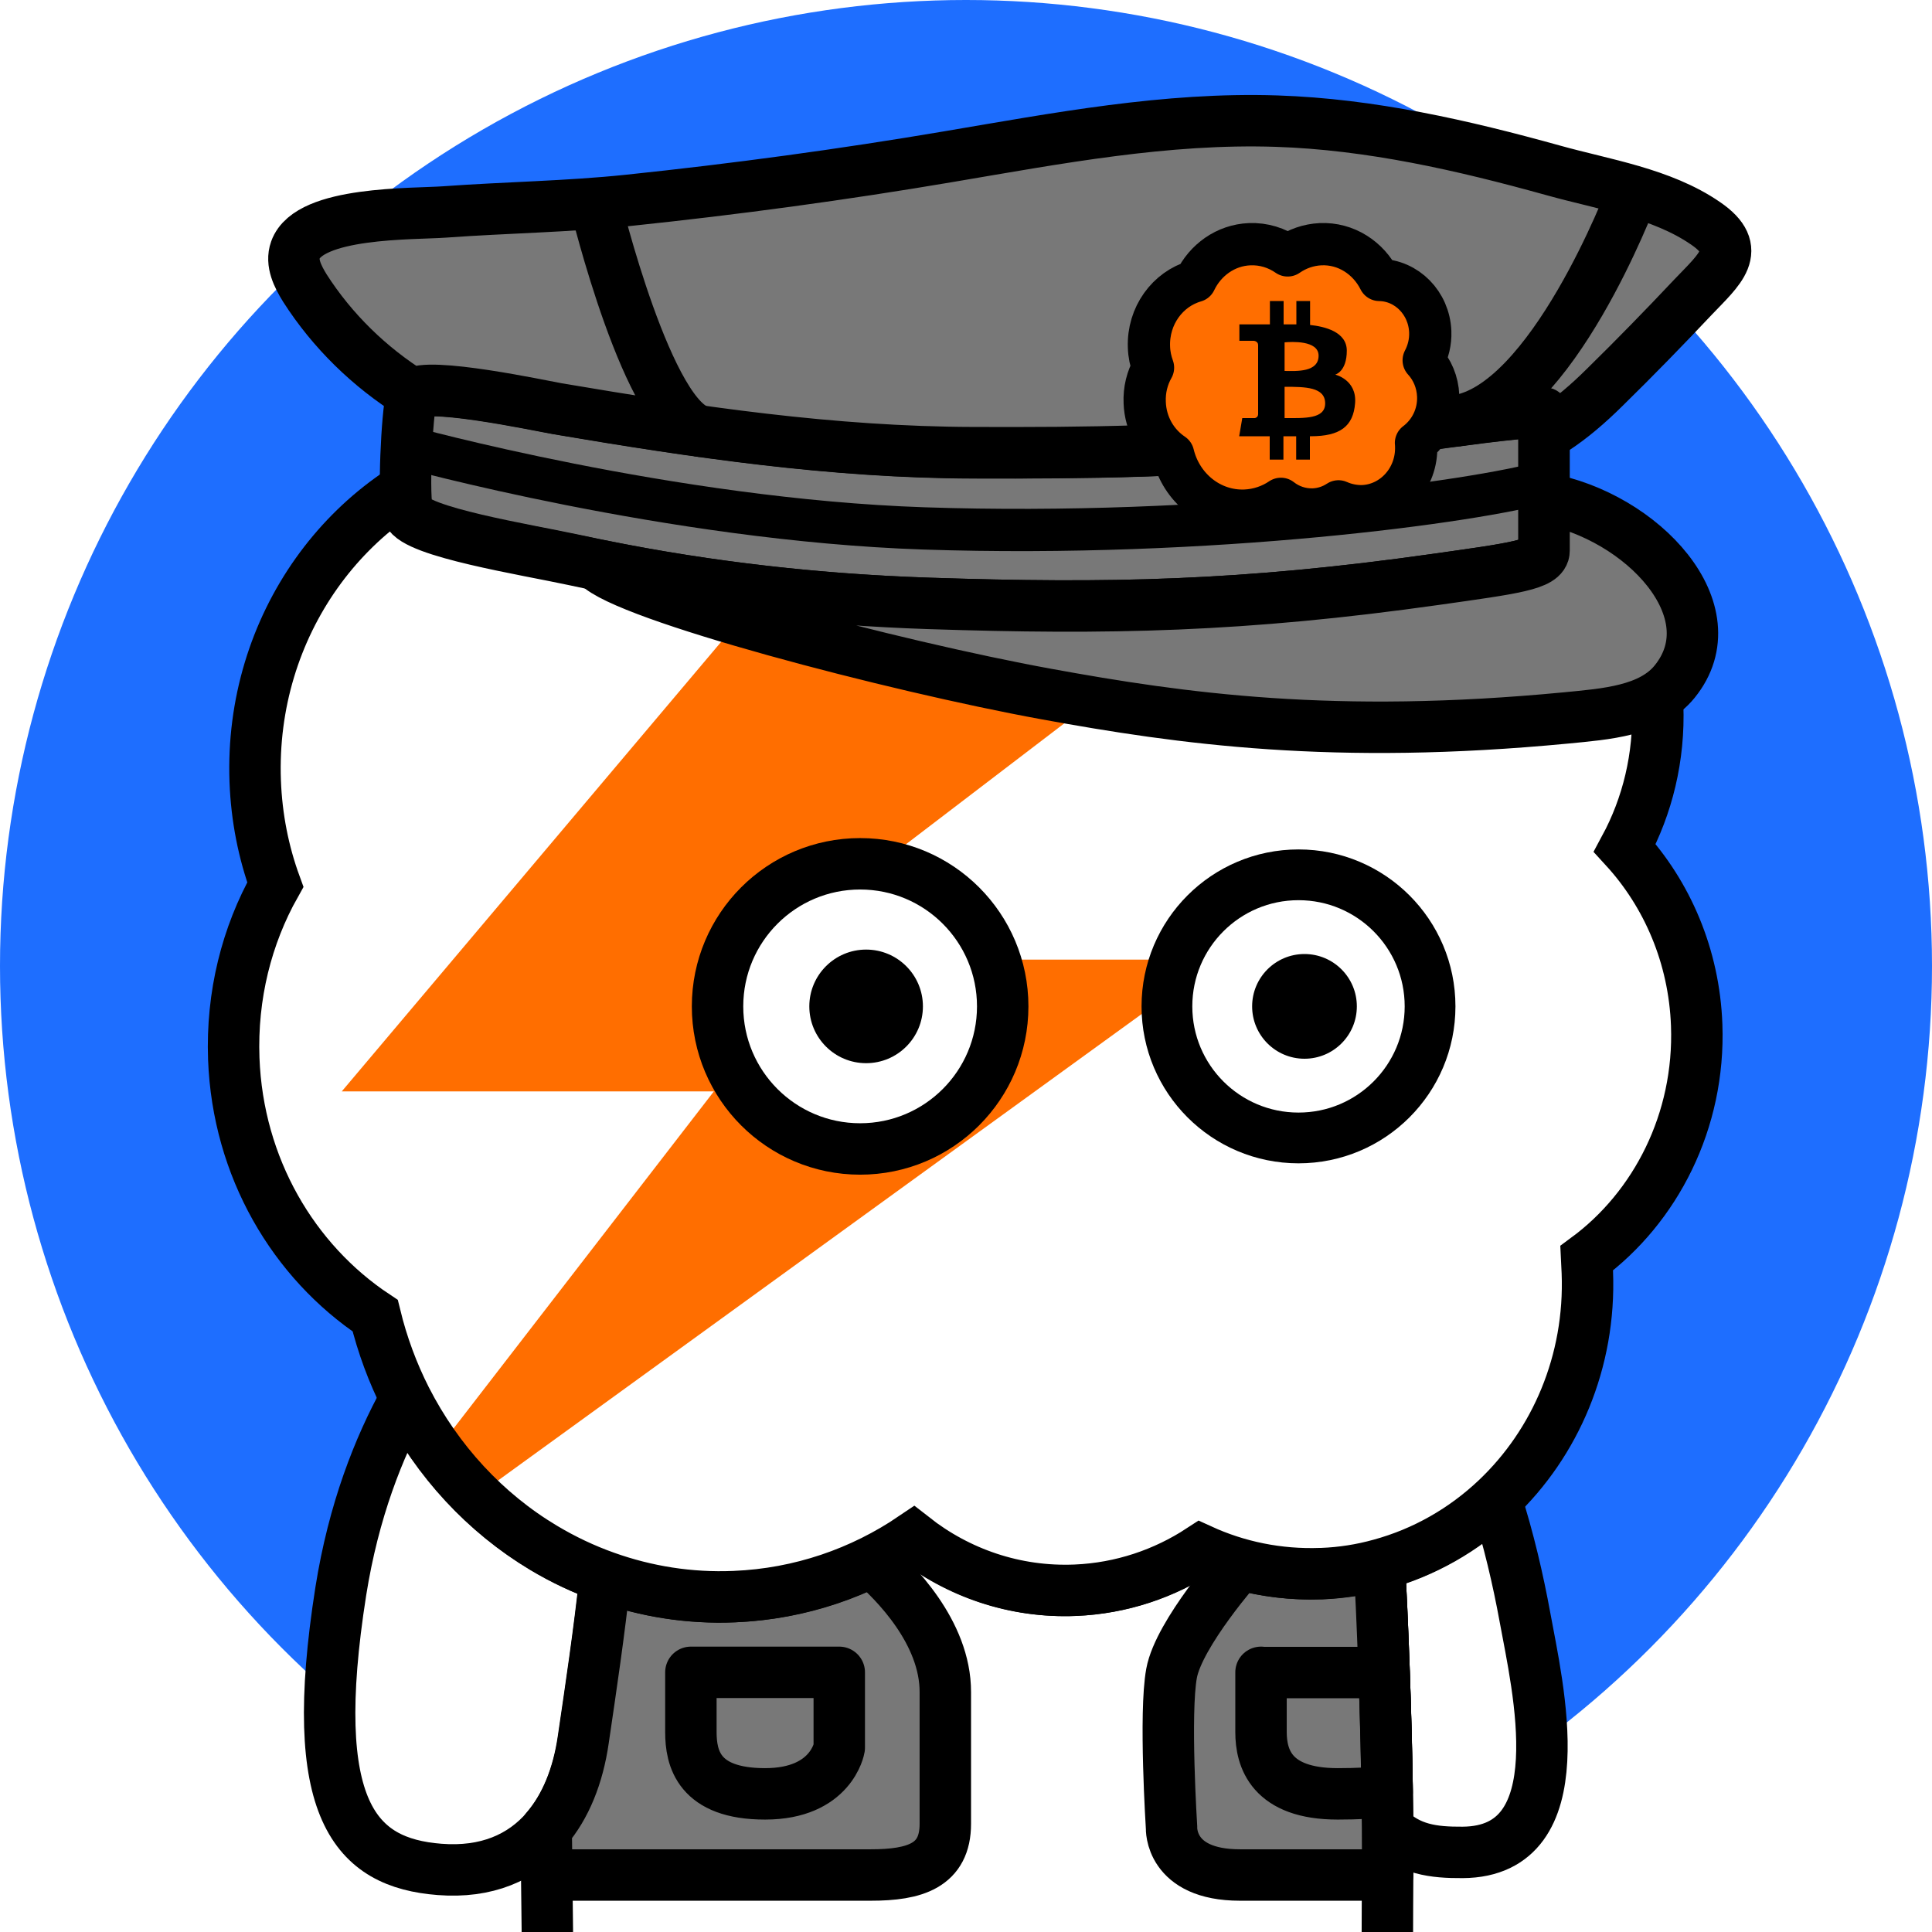
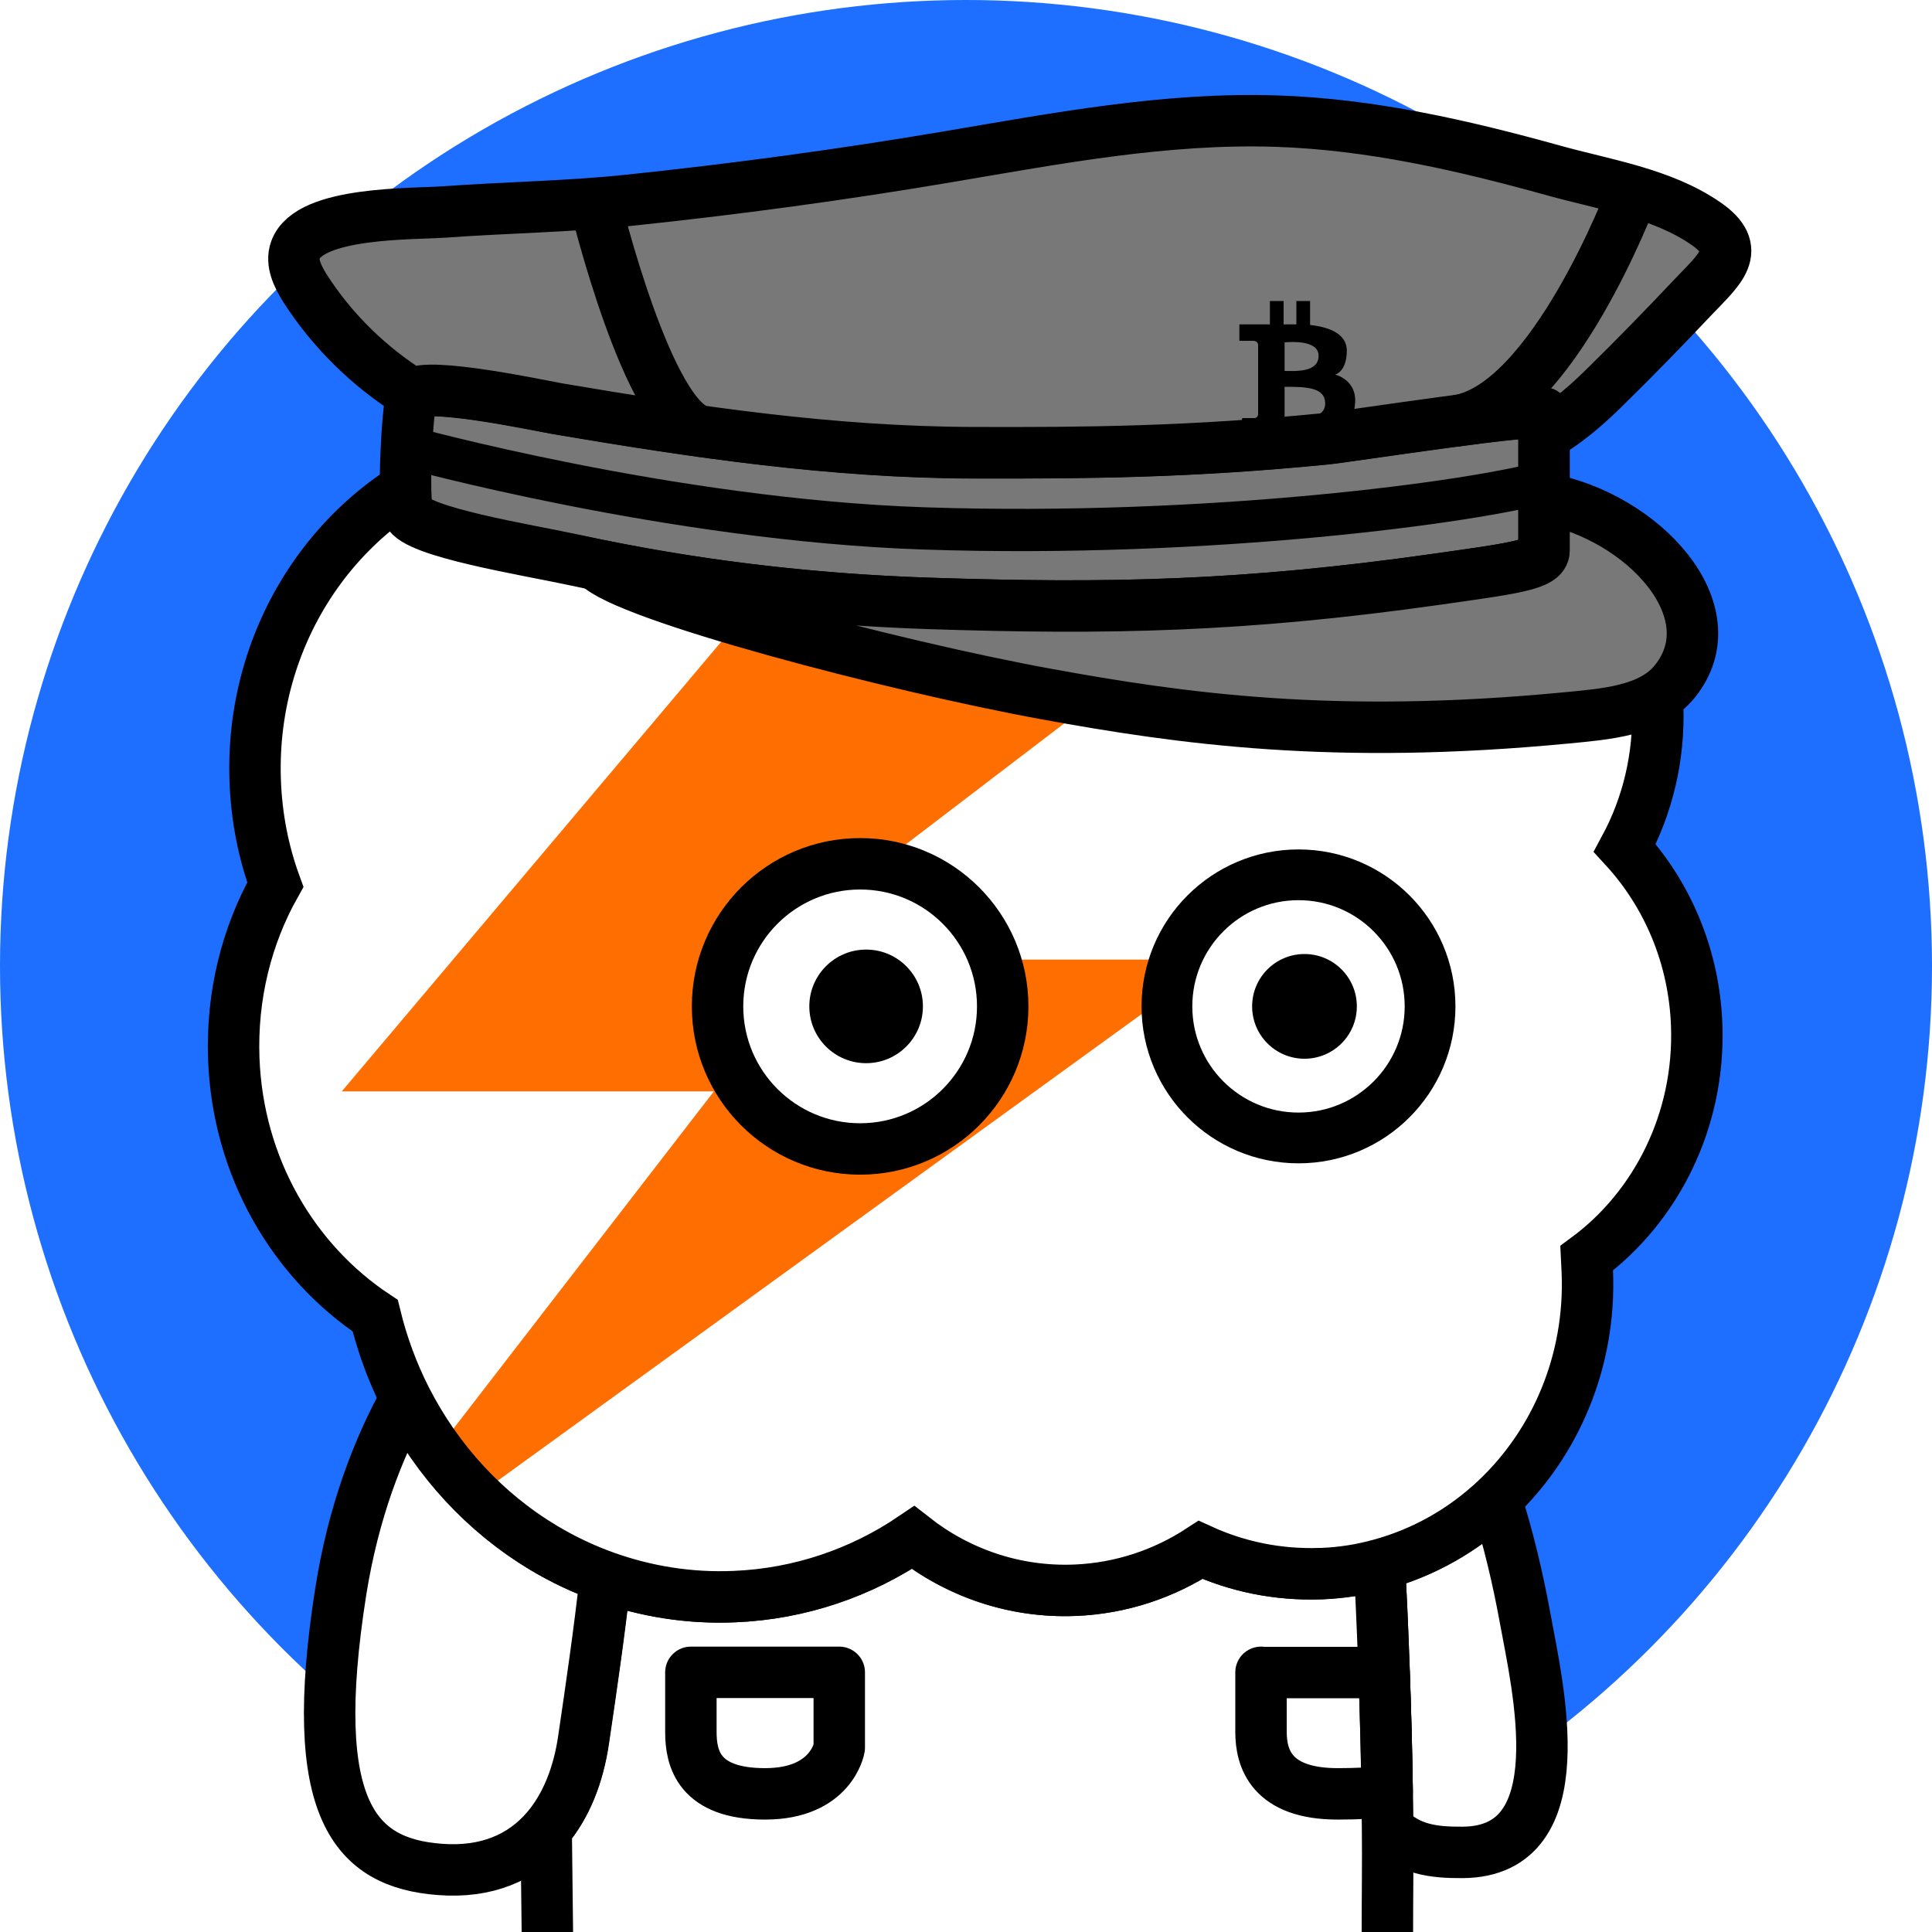
<svg xmlns="http://www.w3.org/2000/svg" xmlns:xlink="http://www.w3.org/1999/xlink" xml:space="preserve" id="レイヤー_1" x="0" y="0" style="enable-background:new 0 0 1000 1000" version="1.1" viewBox="0 0 1000 1000">
  <style>.st0{fill:#fff}.st3,.st6{stroke-linejoin:round;stroke-miterlimit:10}.st3{fill:#fff;stroke:#000;stroke-width:26.621;stroke-linecap:round}.st6{fill:#787878}.st10,.st12,.st6,.st7{stroke:#000;stroke-width:26.621}.st7{fill:none;stroke-linecap:round;stroke-linejoin:round;stroke-miterlimit:10}.st10,.st12{fill:#787878}.st12{fill:none}</style>
  <path d="M0 0h1000v1000H0z" class="st0" />
  <circle cx="500" cy="500" r="500" style="fill:#1e6eff" />
  <defs>
    <path id="SVGID_1_" d="M0 0h1000v1000H0z" />
  </defs>
  <clipPath id="SVGID_00000163769723376975354570000003563695609936895872_">
    <use xlink:href="#SVGID_1_" style="overflow:visible" />
  </clipPath>
  <g style="clip-path:url(#SVGID_00000163769723376975354570000003563695609936895872_)">
    <path d="M718.2 946.2c11 11.1 23.6 12.7 38.9 12.6 59.4-.4 38.7-86.1 32.2-121.8-3.5-19.1-8.4-40.4-15.1-61.2-16.8 16-37.4 27.8-60.2 34 1.2 22.5 3.7 76.1 4.2 136.4z" class="st3" />
    <path d="M718.1 1000c0-18 .3-36.2.1-53.8-.5-60.3-3-114-4.2-136.4-9.7 2.6-19.8 4.2-30.2 4.7h-.5c-22.1.8-43.2-3.6-62.2-12.3-18.8 12.4-41 19.9-64.8 20.9-31.4 1.3-60.7-9-84-27.3-26.8 18.1-58.4 29.2-92.5 30.6-23.3 1-45.7-2.7-66.6-10.1-3 28.1-7.2 56.2-11.3 84.1-2.7 18.7-9.1 34.7-19.2 46.4.2 17.8.4 35 .6 51.8v1.5" style="fill:#fff;stroke:#000;stroke-width:26.621;stroke-linejoin:round;stroke-miterlimit:10" />
    <path d="M281.1 801.1c-30.1-18.1-54.9-44.8-71.3-77-13.8 25-26.8 57.9-33.4 99.5-17.9 113.7 7.6 140.6 51.1 144 24.3 1.9 42.7-6.1 55.4-20.9 10-11.7 16.5-27.7 19.2-46.4 4.1-27.9 8.2-55.9 11.3-84.1-11.4-3.9-22.1-9-32.3-15.1z" class="st3" />
  </g>
  <defs>
    <path id="SVGID_00000035524916419793429690000012658733880581923984_" d="M0 0h1000v1000H0z" />
  </defs>
  <clipPath id="SVGID_00000002352646074067770370000008590128889247643806_">
    <use xlink:href="#SVGID_00000035524916419793429690000012658733880581923984_" style="overflow:visible" />
  </clipPath>
  <g style="clip-path:url(#SVGID_00000002352646074067770370000008590128889247643806_)">
-     <path d="M451 808.2c-21.7 10.7-45.7 17.1-71.2 18.2-23.3 1-45.7-2.7-66.6-10.1-3 28.1-7.2 56.2-11.3 84.1-2.7 18.7-9.1 34.7-19.2 46.4.1 8.1.2 16 .3 23.7h167.7c22.8 0 38.6-4.8 38.6-26.5v-68.1c.1-31.1-26.3-57.3-38.3-67.7zM641.8 809.7s-31.6 35.7-35.4 56.4c-3.8 20.6 0 80 0 80s-1.2 24.4 35.4 24.4h76.4c0-8.2.1-16.3 0-24.3-.5-60.3-3-114-4.2-136.4-9.7 2.6-19.8 4.2-30.2 4.7h-.5c-14.3.5-28.3-1.2-41.5-4.8z" class="st6" />
    <path d="M357.6 865.6h76.8v39s-3.9 23.9-38.4 23.9-38.4-18.5-38.4-32v-30.9zM652.7 865.6v30.9c0 13.5 5.2 32 39.7 32 10.2 0 18.6-.5 25.6-1.2-.3-22.3-.9-43.3-1.6-61.6h-63.7z" class="st7" />
  </g>
  <path d="M878.2 530.6c-1.3-35.7-15.3-67.8-37.2-91.7 11.7-21.7 18-47 17-73.8-2.8-74.4-60.8-132.9-131.1-133.8-28.4-57.1-86.4-95-151.9-92.3-31.5 1.3-60.6 11.8-84.9 29-28-19.6-61.9-30.4-98.1-28.9-62.1 2.6-114.8 40.8-140.9 95.1-71.1 20.3-122 89.8-119 170.2.7 18.8 4.3 36.8 10.4 53.5-14.8 26.3-22.7 57.3-21.5 90.1 2.1 56.3 30.9 104.9 73.2 133 3.7 15.2 9.1 29.7 15.9 43.1 16.4 32.2 41.2 59 71.3 77 10.2 6.1 20.9 11.2 32.2 15.2 20.8 7.4 43.3 11.1 66.6 10.1 34.1-1.4 65.8-12.5 92.5-30.6 23.3 18.3 52.6 28.6 84 27.3 23.8-1 46-8.6 64.8-20.9 19 8.7 40.1 13.1 62.2 12.3h.5c10.4-.4 20.5-2 30.2-4.7 22.8-6.2 43.3-18 60.2-34 30.4-28.8 48.8-71 47-117.2-.1-2.4-.3-4.9-.4-7.3 35.8-26.4 58.8-71.1 57-120.7z" class="st0" />
  <path d="M390.7 496.7 682.4 274h-260L176.9 564.9h192.6L226.1 750.6c6.2 8.5 13.1 16.5 20.5 23.8l383.2-277.7H390.7z" style="fill:#ff6e00" />
  <path d="M878.2 530.6c-1.3-35.7-15.3-67.8-37.2-91.7 11.7-21.7 18-47 17-73.8-2.8-74.4-60.8-132.9-131.1-133.8-28.4-57.1-86.4-95-151.9-92.3-31.5 1.3-60.6 11.8-84.9 29-28-19.6-61.9-30.4-98.1-28.9-62.1 2.6-114.8 40.8-140.9 95.1-71.1 20.3-122 89.8-119 170.2.7 18.8 4.3 36.8 10.4 53.5-14.8 26.3-22.7 57.3-21.5 90.1 2.1 56.3 30.9 104.9 73.2 133 3.7 15.2 9.1 29.7 15.9 43.1 16.4 32.2 41.2 59 71.3 77 10.2 6.1 20.9 11.2 32.2 15.2 20.8 7.4 43.3 11.1 66.6 10.1 34.1-1.4 65.8-12.5 92.5-30.6 23.3 18.3 52.6 28.6 84 27.3 23.8-1 46-8.6 64.8-20.9 19 8.7 40.1 13.1 62.2 12.3h.5c10.4-.4 20.5-2 30.2-4.7 22.8-6.2 43.3-18 60.2-34 30.4-28.8 48.8-71 47-117.2-.1-2.4-.3-4.9-.4-7.3 35.8-26.4 58.8-71.1 57-120.7z" style="fill:none;stroke:#000;stroke-width:26.621;stroke-miterlimit:10" />
  <path d="M480.3 312.3c93.8 3.1 163.1 1.7 262.8-12.4 40.1-5.7 56.1-7.6 56.1-14.9v-71c0-3.8-101.9 12.1-113.2 13.2-70 6.9-123.2 7.3-182.1 7.2-73.3-.2-144-10.7-215.4-22.8-7.9-1.3-73.2-15.4-75.5-6.5-2.4 9.1-4.5 53.4-1.9 60.1 4 10.2 60.9 19.2 86.4 24.7 60.3 13.2 121.4 20.3 182.8 22.4z" class="st10" />
  <path d="M882.8 115.6C860 99.9 830.1 95.5 804 88.2c-46.8-13-94.5-23.9-143.2-25.5-57.2-1.9-113.7 8.9-169.9 18.4-54.9 9.3-110.3 16.8-165.7 22.6-31.6 3.3-63.4 3.7-95 6-16.5 1.2-70.2-.3-77.3 19.7-2.4 6.6 1.2 13.7 4.9 19.7 14.2 22.2 33.5 41 55.8 54.9 7-6.8 67.4 6.2 74.9 7.5 71.4 12.1 142.1 22.6 215.4 22.8 58.9.2 112.1-.3 182.1-7.2 11.3-1.1 113.2-17 113.2-13.2v11.6c1.9-1.1 3.8-2.2 5.6-3.5 8.8-5.8 17.1-12.9 25.9-21.6 15.5-15.2 30.7-30.8 45.6-46.6 13.8-14.5 26.5-24.5 6.5-38.2zM799.2 257.9V285c0 7.3-16 9.2-56.1 14.9-99.8 14.1-169.1 15.5-262.8 12.4-56.9-1.9-113.6-8.3-169.6-19.6-.6-.1-1.2-.2-1.7-.3 14.6 15.9 153.5 52.4 232.4 66.8 70.6 12.9 149.1 23.9 269.2 12.4 20.5-2 43.9-3.6 56.2-18.8 29.4-36.3-16.6-85.8-67.6-94.9z" class="st10" />
  <path d="M210.1 231.2s137.1 37.9 268 42.3c148.9 5 286.1-14 321.1-24" style="fill:none;stroke:#000;stroke-width:21.875" />
  <path d="M308.1 105.3s27.7 114.3 55.7 118.1M844.7 100.8s-41.6 110.3-91 117" class="st12" />
-   <path id="顔_x5F_赤_00000023983958622795412400000015276894139881186464_" d="M744.4 204.9c-.3-7.2-3.1-13.6-7.5-18.4 2.3-4.4 3.6-9.4 3.4-14.8-.6-14.9-12.2-26.6-26.3-26.8-5.7-11.4-17.3-19.1-30.5-18.5-6.3.3-12.1 2.4-17 5.8-5.6-3.9-12.4-6.1-19.7-5.8-12.4.5-23 8.2-28.2 19.1-14.3 4.1-24.5 18-23.9 34.1.1 3.8.9 7.4 2.1 10.7-3 5.3-4.6 11.5-4.3 18.1.4 11.3 6.2 21 14.7 26.7 4.2 17.4 19.5 29.9 37.3 29.2 6.8-.3 13.2-2.5 18.5-6.1 4.7 3.7 10.6 5.7 16.8 5.5 4.8-.2 9.2-1.7 13-4.2 3.8 1.7 8.1 2.6 12.6 2.5 15.8-.7 28.2-14.6 27.6-31.2 0-.5-.1-1-.1-1.5 7.3-5.5 11.9-14.5 11.5-24.4z" style="fill:#ff6e00;stroke:#000;stroke-width:21.875;stroke-linecap:round;stroke-linejoin:round" />
  <path d="M691.1 193.9s6-1.5 6-12.4c0-9.8-11.5-12.5-19-13.3v-12.4H671v12.1h-6.6v-12.1h-7.1v12.1H641.5v8.5h7.5s2.2.2 2.2 2.2v35.7c0 1.9-1.7 2.1-1.7 2.1H643l-1.6 9.4H657.2v12.1h7.1v-12.1H670.9v12.1h7.1v-12.1h.5c15.1 0 22-5.1 22.9-17.2.9-12.1-10.3-14.7-10.3-14.7zm-26.2-16.7c3.4-.3 17.6-1.2 17.6 6.9 0 8.6-11.3 8-17.6 7.9v-14.8zm0 39.2v-16.2c10.7 0 21 .1 21 8.6 0 8.2-10.8 7.6-21 7.6z" />
  <circle cx="672.1" cy="520.9" r="68.1" style="fill:#fff;stroke:#000;stroke-width:26.273;stroke-miterlimit:10" />
  <circle cx="675.2" cy="520.9" r="27.1" />
  <circle cx="445.2" cy="520.9" r="73.8" style="fill:#fff;stroke:#000;stroke-width:26.619;stroke-miterlimit:10" />
  <circle cx="448.3" cy="520.9" r="29.4" />
</svg>